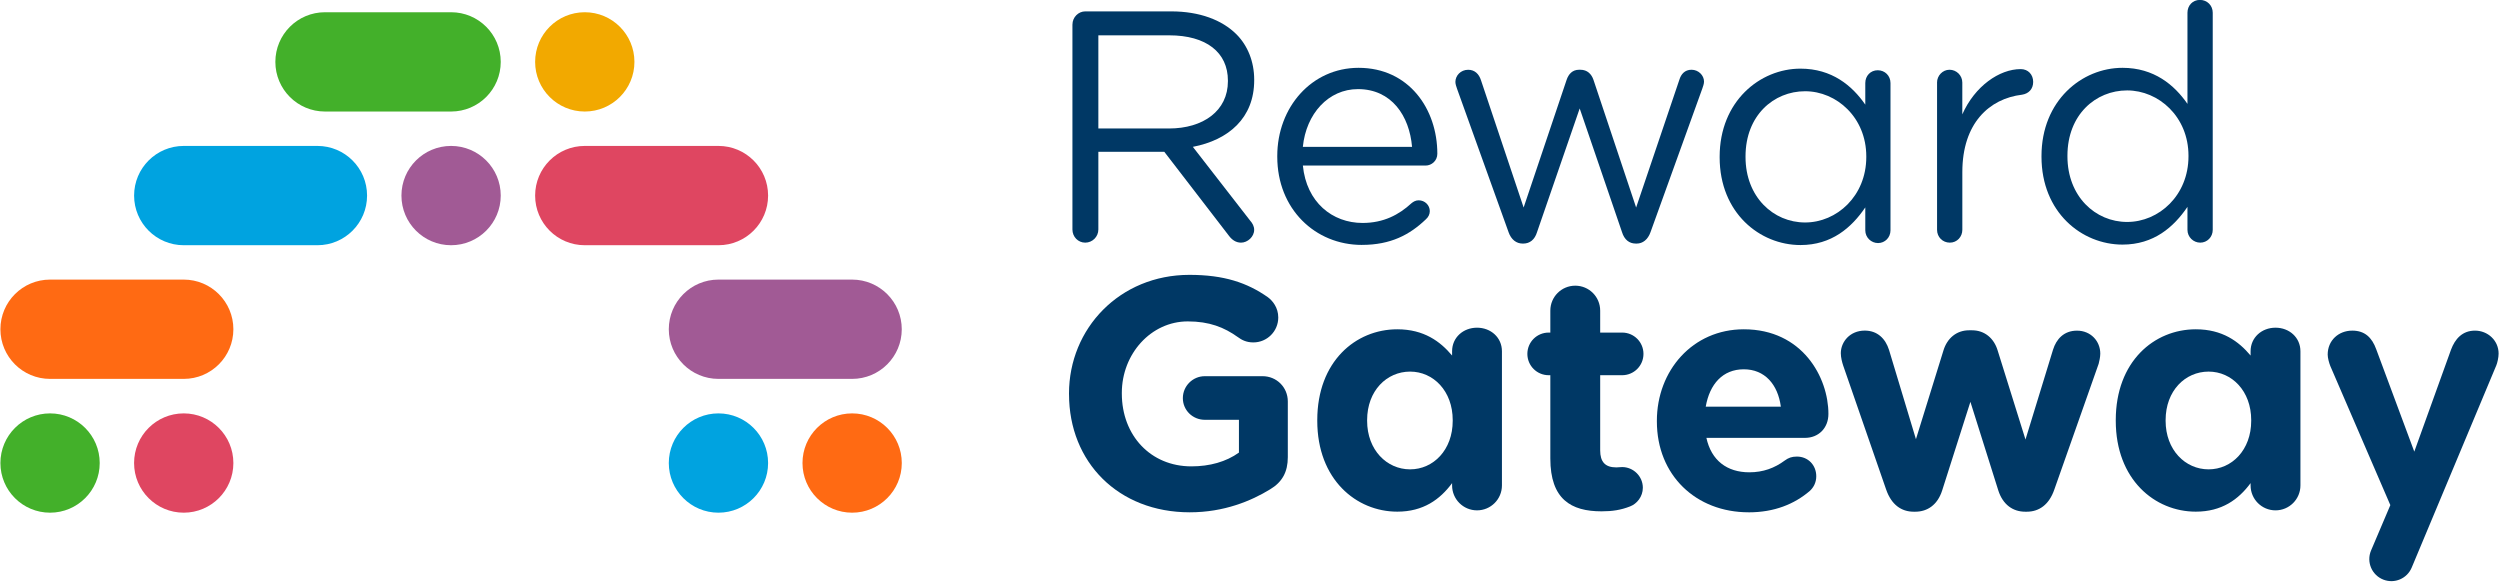
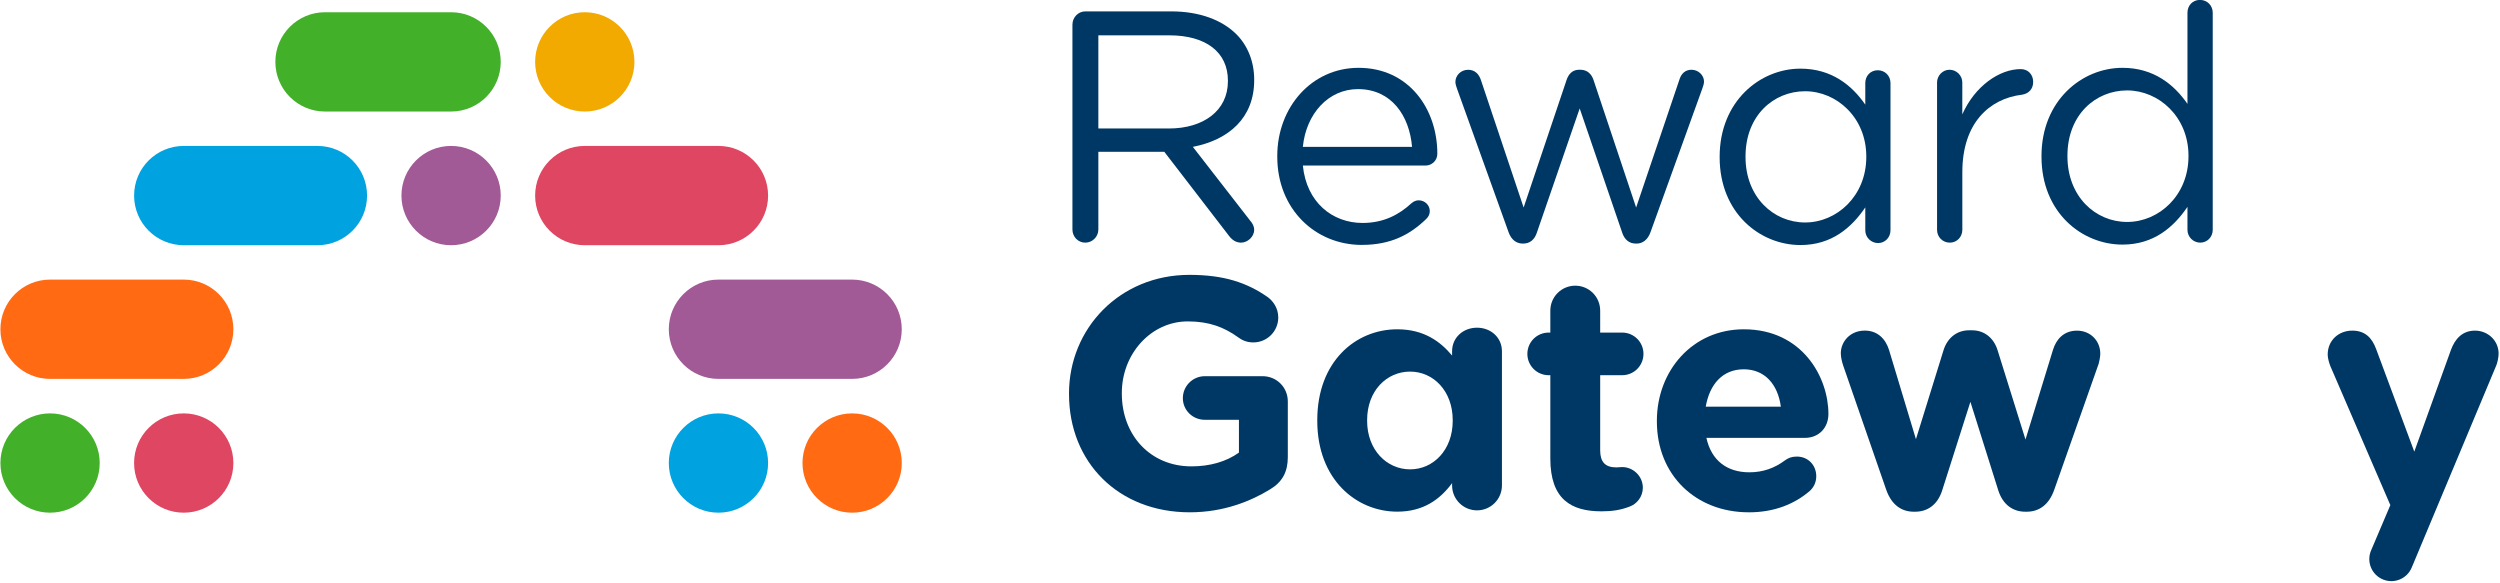
<svg xmlns="http://www.w3.org/2000/svg" preserveAspectRatio="xMidYMid slice" width="240px" height="56px" viewBox="0 0 998 233" fill="none">
  <path d="M428.124 9.85C428.124 6.97 430.484 4.61 433.234 4.61H467.544C478.804 4.61 487.844 8.01 493.604 13.78C498.054 18.23 500.674 24.65 500.674 31.85V32.11C500.674 47.17 490.464 55.94 476.184 58.69L498.964 88.02C500.014 89.2 500.664 90.38 500.664 91.82C500.664 94.57 498.044 96.93 495.424 96.93C493.334 96.93 491.754 95.75 490.584 94.18L464.784 60.66H438.464V91.69C438.464 94.57 436.104 96.93 433.224 96.93C430.344 96.93 428.114 94.57 428.114 91.69V9.85H428.124ZM466.614 51.36C480.364 51.36 490.184 44.29 490.184 32.5V32.24C490.184 20.98 481.543 14.17 466.743 14.17H438.464V51.36H466.614Z" fill="#003865" />
  <path d="M543.664 97.84C525.074 97.84 509.884 83.57 509.884 62.62V62.36C509.884 42.85 523.634 27.14 542.354 27.14C562.384 27.14 573.784 43.51 573.784 61.45C573.784 64.2 571.554 66.16 569.074 66.16H520.104C521.544 80.83 531.884 89.07 543.934 89.07C552.314 89.07 558.464 85.8 563.444 81.21C564.234 80.56 565.144 80.03 566.324 80.03C568.814 80.03 570.774 81.99 570.774 84.35C570.774 85.53 570.254 86.71 569.204 87.62C562.784 93.77 555.194 97.83 543.674 97.83L543.664 97.84ZM563.694 58.69C562.644 46.38 555.574 35.64 542.094 35.64C530.304 35.64 521.404 45.46 520.094 58.69H563.694Z" fill="#003865" />
  <path d="M602.214 92.73L581.654 35.51C581.394 34.72 580.994 33.68 580.994 32.76C580.994 30.27 583.094 27.92 586.104 27.92C588.724 27.92 590.424 29.62 591.214 32.11L608.234 82.91L625.383 31.97C626.173 29.61 627.744 27.91 630.364 27.91H630.883C633.633 27.91 635.334 29.61 636.124 31.97L653.143 82.91L670.424 31.84C671.074 29.74 672.513 27.91 675.263 27.91C678.013 27.91 680.244 30.14 680.244 32.62C680.244 33.54 679.853 34.58 679.583 35.37L658.893 92.72C657.843 95.73 655.753 97.3 653.393 97.3H653.004C650.384 97.3 648.424 95.73 647.504 92.72L630.614 43.36L613.594 92.72C612.674 95.73 610.714 97.3 608.094 97.3H607.833C605.343 97.3 603.253 95.73 602.203 92.72L602.214 92.73Z" fill="#003865" />
  <path d="M773.264 33.02C773.264 30.27 775.494 27.91 778.244 27.91C780.994 27.91 783.354 30.14 783.354 33.02V45.72C788.334 34.46 798.154 27.65 806.664 27.65C809.674 27.65 811.644 29.88 811.644 32.76C811.644 35.64 809.814 37.47 807.194 37.87C794.104 39.44 783.364 49.26 783.364 68.77V91.82C783.364 94.57 781.274 96.93 778.384 96.93C775.494 96.93 773.274 94.7 773.274 91.82V33.03L773.264 33.02Z" fill="#003865" />
  <path d="M883.323 91.82C883.323 94.7 881.094 96.93 878.344 96.93C875.594 96.93 873.234 94.7 873.234 91.82V82.65C867.734 90.77 859.744 97.71 847.304 97.71C831.064 97.71 814.964 84.88 814.964 62.62V62.36C814.964 40.23 831.074 27.14 847.304 27.14C859.874 27.14 867.994 33.95 873.234 41.54V5.14C873.234 2.26 875.324 0.03 878.214 0.03C881.104 0.03 883.323 2.26 883.323 5.14V91.82ZM825.323 62.22V62.48C825.323 78.46 836.454 88.67 849.154 88.67C861.854 88.67 873.643 78.06 873.643 62.48V62.22C873.643 46.64 861.724 36.16 849.154 36.16C836.584 36.16 825.323 45.85 825.323 62.22Z" fill="#003865" />
  <path d="M426.744 157.45V157.19C426.744 131.13 447.044 109.79 474.804 109.79C488.684 109.79 497.854 112.93 506.094 118.69C508.054 120.13 510.284 122.88 510.284 126.81C510.284 132.31 505.834 136.76 500.334 136.76C497.454 136.76 495.624 135.71 494.184 134.66C488.684 130.73 482.794 128.37 474.154 128.37C459.484 128.37 447.834 141.33 447.834 156.91V157.17C447.834 173.93 459.354 186.24 475.594 186.24C482.924 186.24 489.474 184.41 494.584 180.74V167.65H480.964C476.124 167.65 472.194 163.85 472.194 159.01C472.194 154.17 476.124 150.24 480.964 150.24H504.014C509.644 150.24 514.094 154.69 514.094 160.32V182.58C514.094 188.47 511.864 192.53 507.024 195.41C499.564 199.99 488.694 204.58 474.944 204.58C446.404 204.58 426.754 184.55 426.754 157.44L426.744 157.45Z" fill="#003865" />
  <path d="M599.573 193.85C599.573 199.35 595.124 203.8 589.624 203.8C584.124 203.8 579.674 199.35 579.674 193.85V192.93C574.834 199.48 568.154 204.32 557.804 204.32C541.434 204.32 525.854 191.49 525.854 168.05V167.79C525.854 144.35 541.174 131.52 557.804 131.52C568.414 131.52 574.954 136.36 579.674 142V140.29C579.674 134.79 584.124 130.88 589.624 130.88C595.124 130.88 599.573 134.79 599.573 140.29V193.85ZM545.754 167.79V168.05C545.754 179.7 553.614 187.43 562.904 187.43C572.194 187.43 579.924 179.7 579.924 168.05V167.79C579.924 156.14 572.194 148.41 562.904 148.41C553.614 148.41 545.754 156 545.754 167.79Z" fill="#003865" />
-   <path d="M918.333 193.85C918.333 199.35 913.883 203.8 908.383 203.8C902.883 203.8 898.434 199.35 898.434 193.85V192.93C893.594 199.48 886.914 204.32 876.564 204.32C860.194 204.32 844.614 191.49 844.614 168.05V167.79C844.614 144.35 859.934 131.52 876.564 131.52C887.174 131.52 893.714 136.36 898.434 142V140.29C898.434 134.79 902.883 130.88 908.383 130.88C913.883 130.88 918.333 134.79 918.333 140.29V193.85ZM864.513 167.79V168.05C864.513 179.7 872.374 187.43 881.664 187.43C890.954 187.43 898.684 179.7 898.684 168.05V167.79C898.684 156.14 890.954 148.41 881.664 148.41C872.374 148.41 864.513 156 864.513 167.79Z" fill="#003865" />
  <path d="M618.893 183.11V149.85H618.234C613.524 149.85 609.724 146.05 609.724 141.34C609.724 136.63 613.524 132.83 618.234 132.83H618.893V124.06C618.893 118.56 623.344 114.11 628.844 114.11C634.344 114.11 638.794 118.56 638.794 124.06V132.83H647.564C652.274 132.83 656.073 136.63 656.073 141.34C656.073 146.05 652.274 149.85 647.564 149.85H638.794V179.84C638.794 184.42 640.754 186.65 645.214 186.65C645.864 186.65 647.173 186.52 647.573 186.52C652.023 186.52 655.823 190.19 655.823 194.77C655.823 198.31 653.464 201.19 650.714 202.23C647.044 203.67 643.643 204.19 639.323 204.19C627.143 204.19 618.893 199.35 618.893 183.11Z" fill="#003865" />
  <path d="M698.084 204.58C677.004 204.58 661.424 189.78 661.424 168.31V168.05C661.424 148.02 675.694 131.52 696.124 131.52C719.564 131.52 729.904 150.77 729.904 165.3C729.904 171.06 725.844 174.86 720.604 174.86H681.194C683.154 183.9 689.444 188.61 698.344 188.61C703.844 188.61 708.424 186.91 712.484 183.9C713.924 182.85 715.234 182.33 717.324 182.33C721.774 182.33 725.054 185.73 725.054 190.19C725.054 192.81 723.874 194.77 722.434 196.08C716.284 201.32 708.294 204.59 698.084 204.59V204.58ZM710.914 162.42C709.734 153.52 704.494 147.49 696.114 147.49C687.734 147.49 682.494 153.38 680.924 162.42H710.914Z" fill="#003865" />
  <path d="M752.924 195.42L735.773 145.92C735.383 144.74 734.854 142.78 734.854 141.08C734.854 136.5 738.524 132.04 744.414 132.04C749.394 132.04 752.664 135.18 754.104 139.77L764.844 175.39L775.844 139.91C777.284 135.2 780.954 131.92 786.054 131.92H787.234C792.344 131.92 796.004 135.19 797.444 139.91L808.573 175.53L819.573 139.65C820.883 135.46 823.893 132.06 829.133 132.06C834.633 132.06 838.434 136.25 838.434 141.23C838.434 142.54 838.044 144.37 837.784 145.29L820.104 195.44C818.004 201.59 813.954 204.34 809.104 204.34H808.453C803.613 204.34 799.554 201.59 797.714 195.83L786.583 160.48L775.323 195.83C773.493 201.59 769.433 204.34 764.583 204.34H763.934C759.084 204.34 755.034 201.59 752.934 195.44L752.924 195.42Z" fill="#003865" />
  <path d="M946.504 219.87L954.224 201.71L930.263 146.19C929.743 144.88 929.214 142.92 929.214 141.61C929.214 135.98 933.534 132.05 939.034 132.05C944.014 132.05 946.894 134.8 948.594 139.51L963.784 180.36L978.453 139.64C980.023 135.45 982.903 132.05 988.013 132.05C993.123 132.05 997.444 135.98 997.444 141.22C997.444 142.79 996.923 145.02 996.523 145.93L962.754 226.64C960.924 231.03 955.944 233.17 951.504 231.48C946.864 229.72 944.594 224.46 946.504 219.87Z" fill="#003865" />
  <path d="M754.684 92.01C754.684 94.88 752.464 97.1 749.724 97.1C746.984 97.1 744.624 94.88 744.624 92.01V82.86C739.134 90.96 731.164 97.89 718.754 97.89C702.554 97.89 686.484 85.09 686.484 62.88V62.62C686.484 40.54 702.554 27.47 718.754 27.47C731.294 27.47 739.394 34.26 744.624 41.84V33.21C744.624 30.34 746.714 28.11 749.594 28.11C752.474 28.11 754.684 30.33 754.684 33.21V92.01ZM696.814 62.49V62.75C696.814 78.69 707.924 88.88 720.594 88.88C733.264 88.88 745.023 78.3 745.023 62.75V62.49C745.023 46.94 733.134 36.49 720.594 36.49C708.054 36.49 696.814 46.16 696.814 62.49Z" fill="#003865" />
  <path d="M199.894 24.77C199.894 13.82 191.024 4.95 180.074 4.95H129.744C118.794 4.95 109.924 13.82 109.924 24.77C109.924 35.72 118.794 44.59 129.744 44.59H180.074C191.024 44.59 199.894 35.72 199.894 24.77Z" fill="#43B02A" />
  <path d="M19.984 151.32H73.344C84.294 151.32 93.164 142.45 93.164 131.5C93.164 120.55 84.294 111.68 73.344 111.68H19.984C9.034 111.68 0.164 120.55 0.164 131.5C0.164 142.45 9.034 151.32 19.984 151.32Z" fill="#FF6A13" />
  <path d="M286.804 151.32H340.164C351.114 151.32 359.984 142.45 359.984 131.5C359.984 120.55 351.114 111.68 340.164 111.68H286.804C275.854 111.68 266.984 120.55 266.984 131.5C266.984 142.45 275.854 151.32 286.804 151.32Z" fill="#A15A95" />
  <path d="M286.804 58.32H233.444C222.494 58.32 213.624 67.19 213.624 78.14C213.624 89.09 222.494 97.96 233.444 97.96H286.804C297.754 97.96 306.624 89.09 306.624 78.14C306.624 67.19 297.754 58.32 286.804 58.32Z" fill="#DF4661" />
  <path d="M146.534 78.14C146.534 67.19 137.664 58.32 126.714 58.32H73.354C62.404 58.32 53.534 67.19 53.534 78.14C53.534 89.09 62.404 97.96 73.354 97.96H126.714C137.664 97.96 146.534 89.09 146.534 78.14Z" fill="#00A3E0" />
  <path d="M340.174 204.73C351.12 204.73 359.993 195.856 359.993 184.91C359.993 173.964 351.12 165.09 340.174 165.09C329.227 165.09 320.354 173.964 320.354 184.91C320.354 195.856 329.227 204.73 340.174 204.73Z" fill="#FF6A13" />
  <path d="M286.804 204.73C297.75 204.73 306.624 195.856 306.624 184.91C306.624 173.964 297.75 165.09 286.804 165.09C275.857 165.09 266.984 173.964 266.984 184.91C266.984 195.856 275.857 204.73 286.804 204.73Z" fill="#00A3E0" />
  <path d="M233.444 44.59C244.39 44.59 253.264 35.716 253.264 24.77C253.264 13.824 244.39 4.95 233.444 4.95C222.497 4.95 213.624 13.824 213.624 24.77C213.624 35.716 222.497 44.59 233.444 44.59Z" fill="#F2A900" />
  <path d="M19.984 204.73C30.93 204.73 39.804 195.856 39.804 184.91C39.804 173.964 30.93 165.09 19.984 165.09C9.037 165.09 0.164 173.964 0.164 184.91C0.164 195.856 9.037 204.73 19.984 204.73Z" fill="#43B02A" />
  <path d="M180.074 97.96C191.02 97.96 199.894 89.086 199.894 78.14C199.894 67.194 191.02 58.32 180.074 58.32C169.127 58.32 160.254 67.194 160.254 78.14C160.254 89.086 169.127 97.96 180.074 97.96Z" fill="#A15A95" />
  <path d="M73.344 204.73C84.29 204.73 93.164 195.856 93.164 184.91C93.164 173.964 84.29 165.09 73.344 165.09C62.397 165.09 53.524 173.964 53.524 184.91C53.524 195.856 62.397 204.73 73.344 204.73Z" fill="#DF4661" />
</svg>